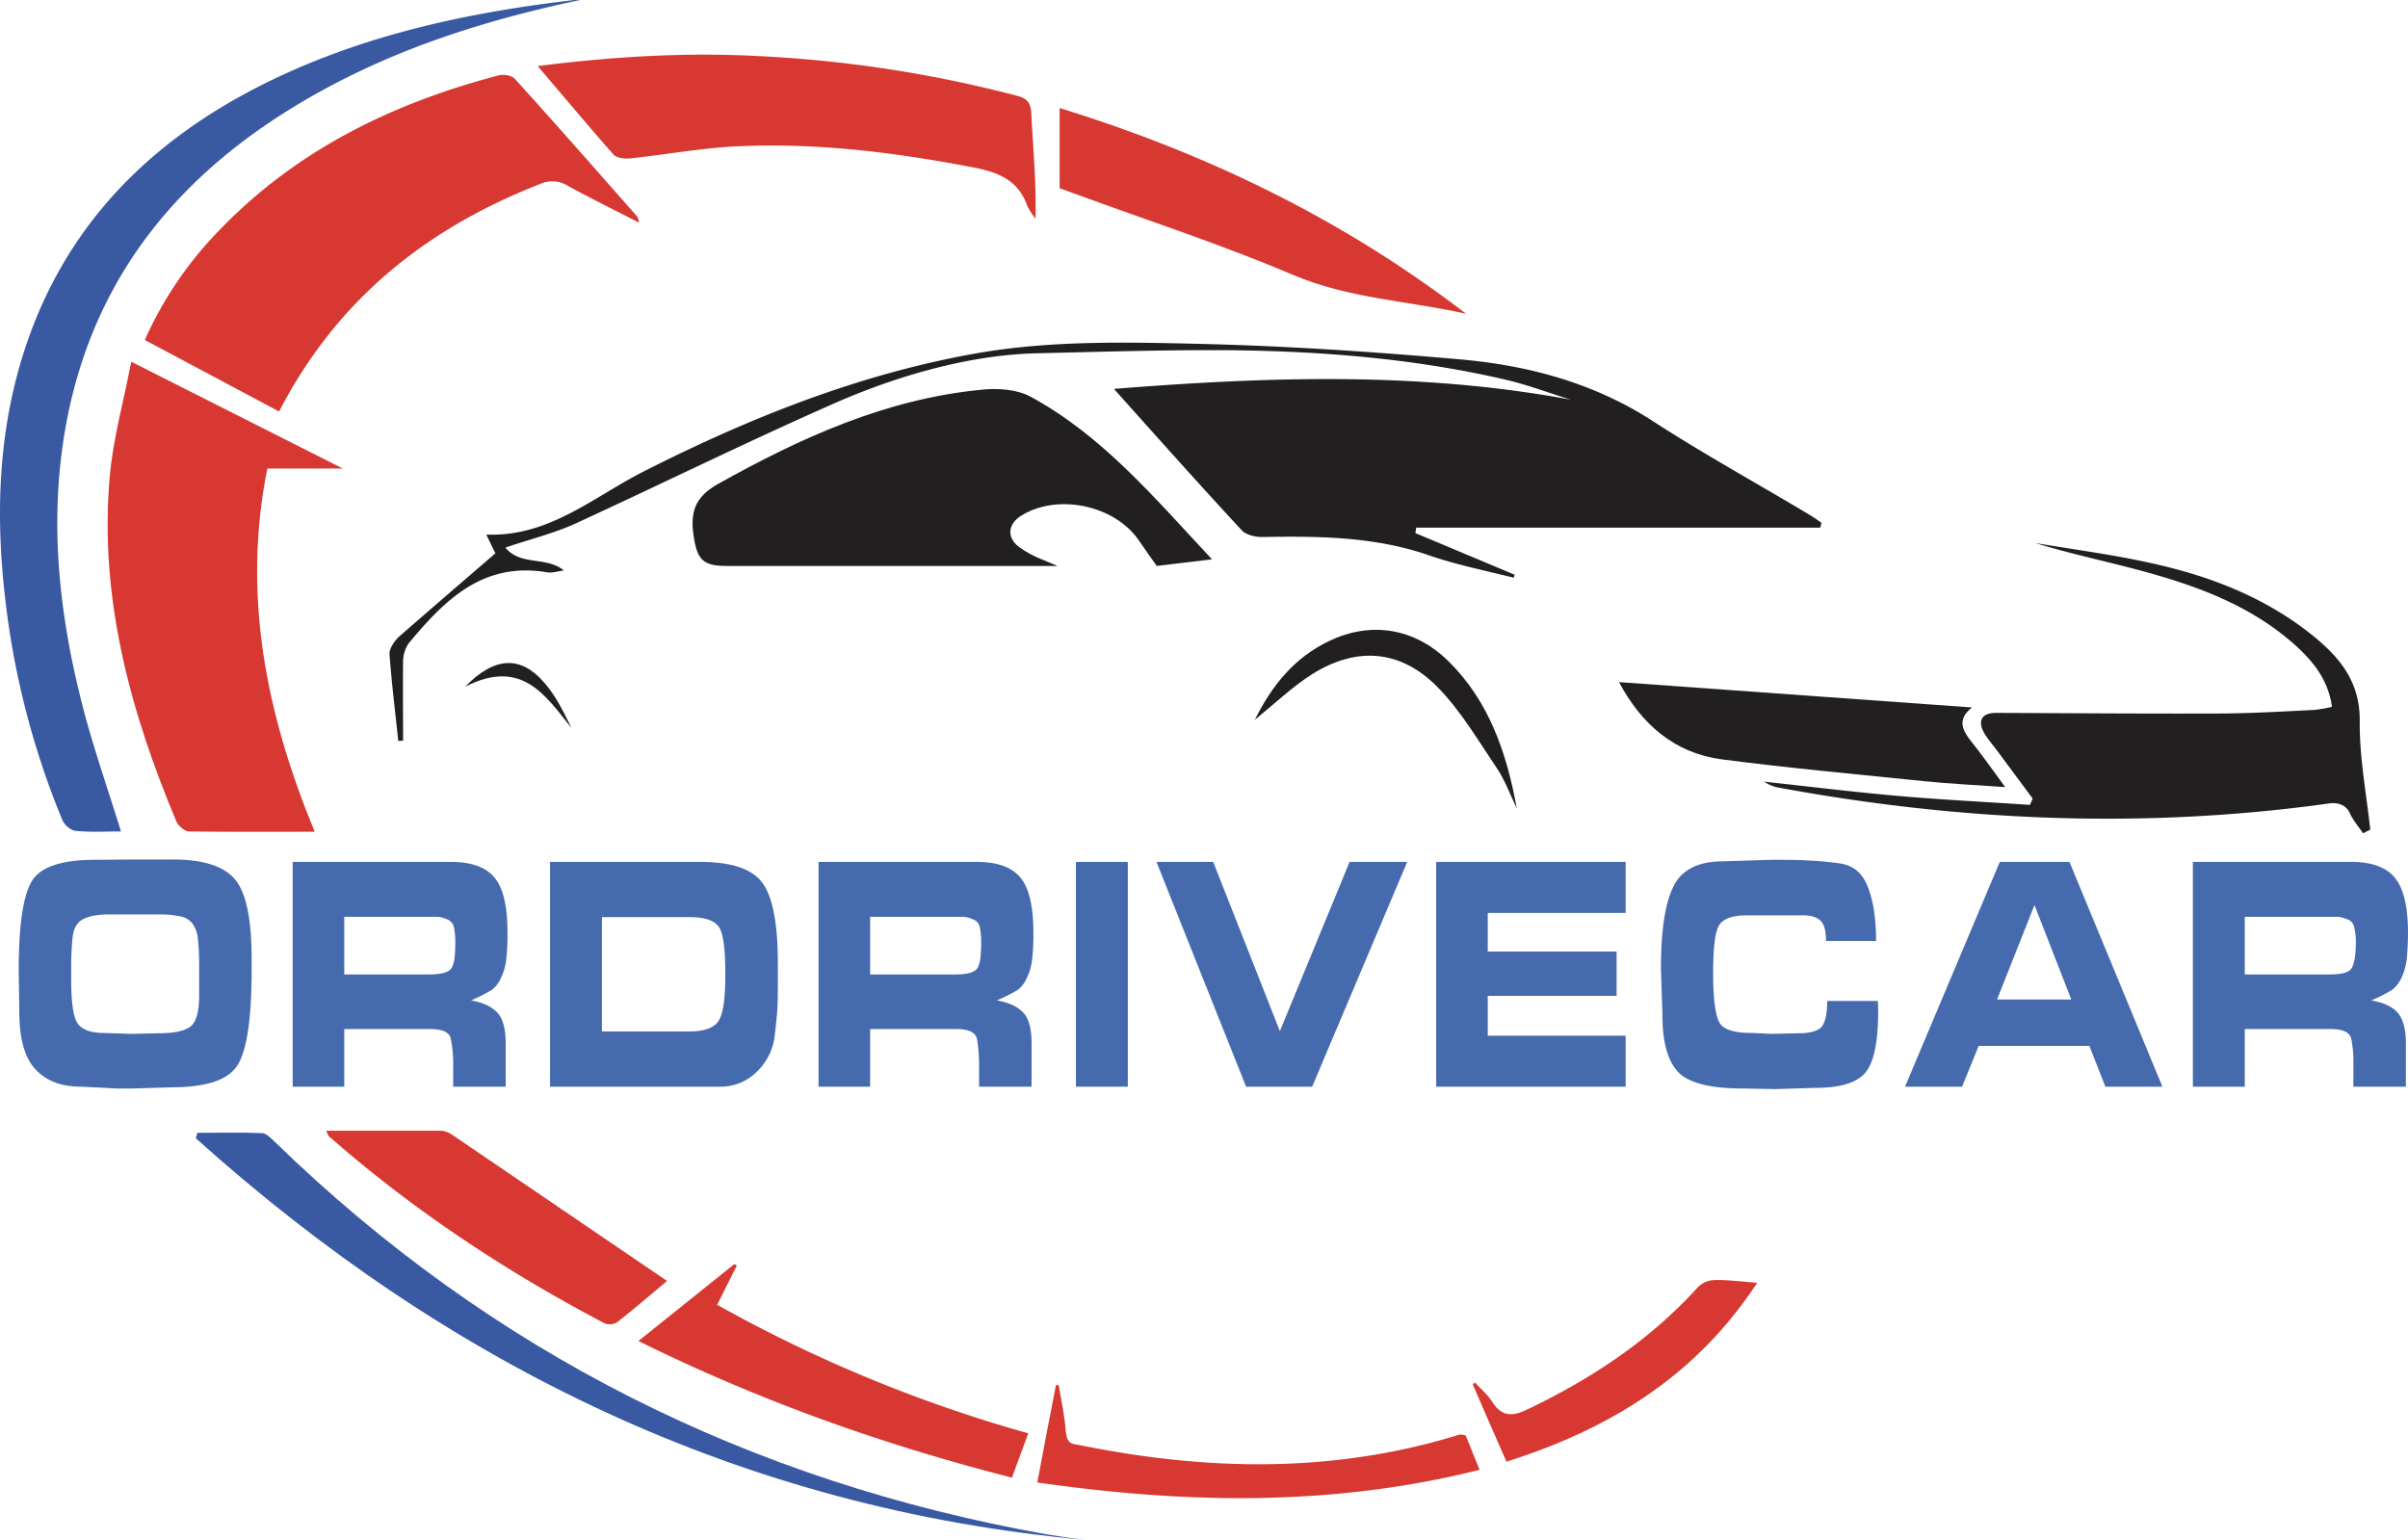
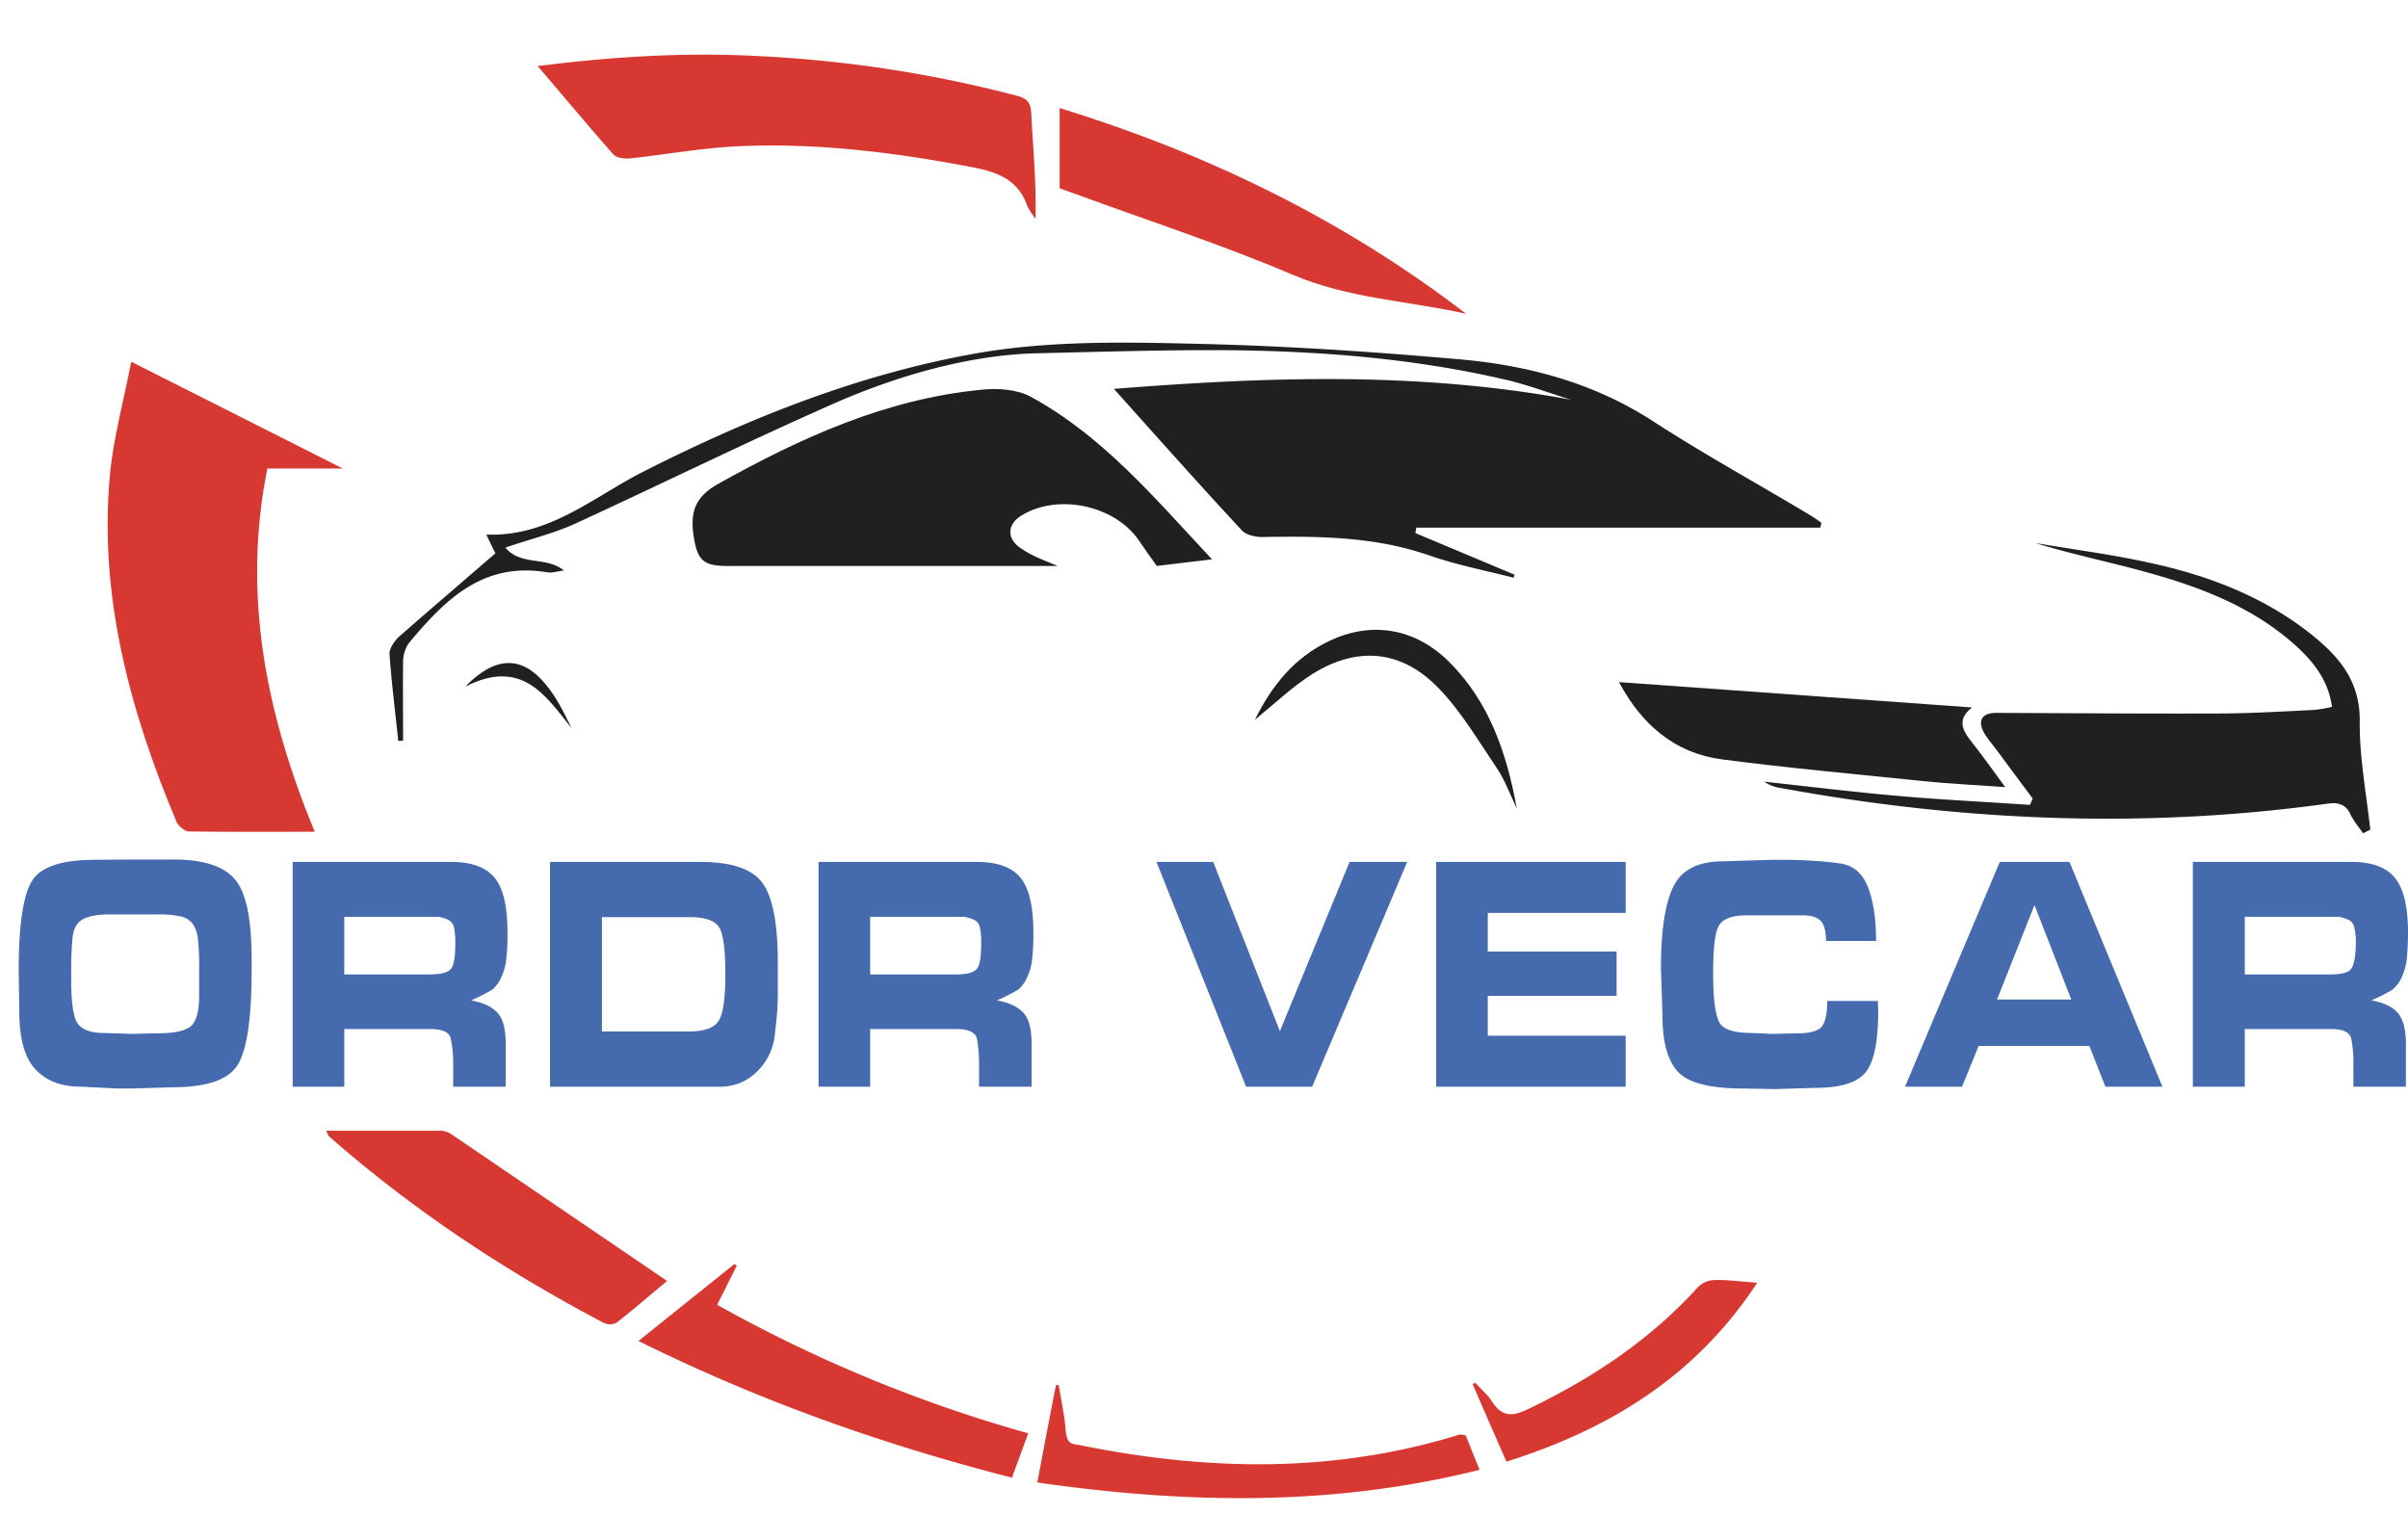
<svg xmlns="http://www.w3.org/2000/svg" viewBox="0 0 798.1 510.4">
  <title>0Risorsa 10</title>
  <g id="Livello_2" data-name="Livello 2">
    <g id="Livello_1-2" data-name="Livello 1">
      <path d="M132,245.6c-1-9.6-2.2-19.1-2.9-28.8-.1-1.8,1.6-4.3,3.2-5.8,10.4-9.1,20.9-18.1,31.9-27.6-.6-1.2-1.6-3.2-3-6.2,20.8.8,35.5-12.5,52.1-20.9,35.1-17.8,71.4-32.3,110.4-39.2,24.7-4.3,49.7-3.7,74.6-3.1,28.5.7,57,2.6,85.4,5.1,22.8,2,44.6,7.8,64.3,20.6,16.5,10.7,33.6,20.1,50.5,30.2a58,58,0,0,1,5.2,3.4l-.4,1.6H469.4l-.3,1.8L502,190.5l-.3,1c-9.5-2.4-19.1-4.3-28.3-7.5-18-6.2-36.5-6.3-55.2-6-2.2,0-5.3-.7-6.7-2.3-14.1-15.2-27.9-30.7-42.3-46.8,50.6-4,101-5.8,151.5,3.6-7.2-2.2-14.2-4.9-21.5-6.6-29.6-6.9-59.8-9.4-90.1-9.8-21.8-.2-43.6.5-65.4,1s-45.4,7.1-66.5,16.3c-29.1,12.8-57.7,26.9-86.6,40.2-7.1,3.2-14.8,5.1-23.1,7.9,5.1,6.2,13.6,2.8,19.4,7.6-1.9.2-3.8.9-5.6.6-21.3-3.6-34,9.3-45.9,23.6a11.1,11.1,0,0,0-1.8,6c-.1,8.7,0,17.5,0,26.2Z" fill="#221f20" />
      <path d="M104.3,275.7c-14.5,0-28.1.1-41.8-.1-1.3-.1-3.4-1.8-4-3.2-15.4-36.7-25.7-74.5-22.1-114.7,1.1-12.3,4.5-24.3,7.1-37.8l70.1,35.4h-25C80.2,197.3,88.2,236.7,104.3,275.7Z" fill="#d83832" />
-       <path d="M211.8,73.8c-8.2-4.2-15.9-8-23.4-12.1A9.8,9.8,0,0,0,179,61c-37.7,14.7-67.4,38.4-86.5,75.4L48,112.7A124.3,124.3,0,0,1,73,76c25.5-26.4,57.2-41.8,92.2-51,1.6-.5,4.5,0,5.5,1.2,13.7,15.1,27.1,30.4,40.6,45.7A8.6,8.6,0,0,1,211.8,73.8Z" fill="#d83832" />
      <path d="M401.7,185.4l-18.3,2.2c-1.8-2.5-4-5.6-6.1-8.7-8.1-11.5-26.8-15.4-38.8-8-4.5,2.8-5,7.4-.5,10.6s8.3,4.2,12.5,6.1H240.9c-7.9,0-9.8-2-11-9.9s.4-13,8.1-17.3c27.4-15.3,55.5-28.1,87.1-31.2,5.4-.6,11.9-.2,16.5,2.3C365.5,144.5,382.7,165.1,401.7,185.4Z" fill="#221f20" />
-       <path d="M192.3,0c-30.4,6.4-59.8,15.6-87,30.8-43.1,24-73.2,58.2-83,107.8-6.5,33.2-2.8,65.9,5.8,98.2,3.5,12.9,7.9,25.6,12,38.8-5.2,0-10.1.3-15-.2-1.6-.1-3.7-1.9-4.4-3.5A273.2,273.2,0,0,1,1.6,197.4c-3.1-27.6-2.1-54.9,6.6-81.6,13.4-41,41.4-69.1,79.3-88,32.1-16,66.6-23.5,102-27.7A13.1,13.1,0,0,1,192.3,0Z" fill="#3959a3" />
      <path d="M783.2,276.2c-1.5-2.2-3.3-4.3-4.4-6.7s-3.5-3.6-6.7-3.2c-60.9,8.5-121.5,6-181.9-5.1a12.8,12.8,0,0,1-5.5-2.1c14.7,1.6,29.4,3.4,44.1,4.7s29.4,2,44,3l.9-2.1-11.8-15.9c-1.4-1.9-3-3.7-4.2-5.7-2.4-4.2-.9-6.8,3.9-6.8,25.2.1,50.3.3,75.5.2,10.1-.1,20.2-.7,30.2-1.2a51.8,51.8,0,0,0,5.6-1c-1.2-8.8-6.1-14.9-11.9-20.2-13.6-12.3-30.1-18.9-47.3-23.8-12.9-3.7-26.1-6.3-39.1-10.3,13,2.2,26.2,3.9,39,6.8,18.5,4.1,36,10.8,51.2,22.5,9.8,7.6,17.5,15.9,17.3,29.9-.1,11.9,2.2,23.9,3.5,35.8Z" fill="#221f20" />
      <path d="M178.2,21.9c25.3-3.2,49.2-4.6,73.4-3.3a417.1,417.1,0,0,1,85.3,13.1c3.5.9,4.7,2.2,4.9,5.9.6,11.5,1.7,23,1.4,34.9a27.2,27.2,0,0,1-2.7-4.2c-3-8.6-9.6-11.2-17.9-12.8-26.5-5.1-53.2-8.4-80.2-6.9-11.2.7-22.3,2.7-33.5,3.9-1.8.2-4.5-.1-5.6-1.3C195.1,41.9,187.1,32.3,178.2,21.9Z" fill="#d83832" />
      <path d="M351.2,62.4V35.8C400.4,51,445.4,72.9,485.9,104c-19.2-4.3-38.8-5-57.4-12.9C404.8,81,380.1,73,355.9,64.1Z" fill="#d83832" />
-       <path d="M359.3,510.4C245.9,500,148.9,452.8,64.9,377.3l.5-1.8c7.2,0,14.4-.2,21.5.1,1.5.1,3,1.8,4.3,3C163,448.4,248.6,491.1,347,508.6l6.4,1Z" fill="#3959a3" />
      <path d="M536.6,226.1l117,8.4c-6.4,5-1.7,9.3,1.8,13.9s5.6,7.6,9.2,12.5c-9.9-.7-18.6-1.1-27.3-2-22.2-2.3-44.5-4.3-66.7-7.2C554.9,249.6,544,240,536.6,226.1Z" fill="#221f20" />
      <path d="M108.1,374.8h38.3a7.9,7.9,0,0,1,3.7,1.5l71,48.3c-5.2,4.3-10.8,9.2-16.7,13.8a4.9,4.9,0,0,1-4.1.2c-32.7-17.2-63.3-37.4-91.1-61.8C108.8,376.6,108.7,376,108.1,374.8Z" fill="#d83832" />
      <path d="M244.2,419.5l-6.5,13a470.6,470.6,0,0,0,103.1,42.6l-5.4,14.7c-42.7-10.9-83.8-25.5-123.8-45.3L243.4,419Z" fill="#d83832" />
      <path d="M485.8,475.8c1.5,3.7,2.9,7.3,4.6,11.4-48.7,12.2-97.1,11.3-146.6,4.2,2.1-11.1,4.1-21.7,6.2-32.3h.9c.8,5,1.9,9.9,2.3,14.9s2.1,4.5,5.1,5.1c42.1,8.5,84,9.3,125.5-3.6A10.3,10.3,0,0,1,485.8,475.8Z" fill="#d83832" />
      <path d="M488.9,458.3c1.9,2.1,4.2,4,5.7,6.4,3.3,5.1,6.9,4.8,11.8,2.4,21.3-10.2,40.6-23,56.5-40.6a8.2,8.2,0,0,1,5.5-2.2c4.3-.1,8.5.5,14,.9-20.4,31.1-49,48.5-83.1,59.3-3.9-8.9-7.6-17.3-11.2-25.7Z" fill="#d83832" />
      <path d="M415.9,238.6c5.6-11.3,13.1-20.7,24.8-26.2,13.7-6.5,28.1-4.3,39.4,6.8,13.4,13.2,19.3,30.4,22.6,48.7-2.2-4.5-3.9-9.3-6.6-13.3-6.3-9.3-12.1-19.3-19.9-27.1-12.2-12.2-26.6-13.2-41.2-4.1C428.2,227.7,422.3,233.4,415.9,238.6Z" fill="#221f20" />
      <path d="M154.2,227.6c9.8-10.1,18.5-10.3,26.2-1.3,3.8,4.3,6.4,9.7,9,15C180.7,230.4,172.9,218.1,154.2,227.6Z" fill="#221f20" />
      <path d="M43.7,284.9H57.3c10.1,0,16.9,2.2,20.6,6.6s5.5,13.2,5.5,26.4v3.5c0,15.5-1.4,25.9-4.4,31.2s-10.3,7.8-22.2,7.8l-12.9.4H38.5l-11.6-.6c-6.6,0-11.6-1.9-15.2-5.8s-5.3-10.3-5.3-19l-.2-13.7c0-15.2,1.5-25,4.4-29.7s9.9-7,20.9-7Zm-9.3,57.5,9.2.3,8.8-.2c4.8,0,8.3-.6,10.4-2s3.2-4.8,3.2-10.3V320.1a75.6,75.6,0,0,0-.4-8.8,10.5,10.5,0,0,0-1.9-5.3,6.7,6.7,0,0,0-4.3-2.3,29.1,29.1,0,0,0-6-.6H36.4c-3.9,0-6.8.5-8.9,1.6s-3.2,3.2-3.5,6.6-.4,6.3-.4,8.5v5c0,6.9.6,11.6,1.8,13.9S29.6,342.4,34.4,342.4Z" fill="#456aae" />
      <path d="M149.4,285.7c6.8,0,11.6,1.7,14.5,5.2s4.3,9.5,4.3,18.3a69.9,69.9,0,0,1-.4,8.6,18.1,18.1,0,0,1-1.7,6.2,10.6,10.6,0,0,1-2.9,4,53.7,53.7,0,0,1-7.1,3.6c3.9.7,6.8,2,8.7,4s2.8,5.4,2.8,10.3v14.3H150.2V353a40.2,40.2,0,0,0-.8-8.7c-.4-2.1-2.7-3.2-6.7-3.2H114.1v19.1H97V285.7ZM142.2,323c3.9,0,6.3-.6,7.3-1.9s1.4-4.1,1.4-8.5a23.8,23.8,0,0,0-.5-5.5,3.7,3.7,0,0,0-2.3-2.4,11.2,11.2,0,0,0-2.8-.8H114.1V323h28.1Z" fill="#456aae" />
      <path d="M232,285.7c10.2,0,17,2.2,20.5,6.7s5.3,13.4,5.3,26.8v8.6c0,3.5-.1,6-.2,7.4s-.4,4.3-.9,8.6a19.7,19.7,0,0,1-5.9,11.5,17,17,0,0,1-12.5,4.9h-56V285.7Zm8.4,37.5v-.7q0-11-1.8-14.7c-1.3-2.5-4.6-3.8-10-3.8H199.5v37.9h28.9c5.3,0,8.6-1.3,10-3.9S240.4,330.4,240.4,323.2Z" fill="#456aae" />
      <path d="M323.7,285.7c6.8,0,11.6,1.7,14.5,5.2s4.3,9.5,4.3,18.3a69.9,69.9,0,0,1-.4,8.6,18.1,18.1,0,0,1-1.7,6.2,10.6,10.6,0,0,1-2.9,4,53.7,53.7,0,0,1-7.1,3.6c3.9.7,6.8,2,8.7,4s2.8,5.4,2.8,10.3v14.3H324.5V353a49.1,49.1,0,0,0-.7-8.7c-.5-2.1-2.8-3.2-6.8-3.2H288.4v19.1H271.3V285.7ZM316.5,323c3.9,0,6.3-.6,7.3-1.9s1.4-4.1,1.4-8.5a23.8,23.8,0,0,0-.5-5.5,3.5,3.5,0,0,0-2.3-2.4,11.2,11.2,0,0,0-2.8-.8H288.4V323h28.1Z" fill="#456aae" />
-       <path d="M356.6,360.2V285.7h17.2v74.5Z" fill="#456aae" />
      <path d="M413,360.2l-29.7-74.5h18.8l22.1,56.1,23.1-56.1h19.1l-31.5,74.5Z" fill="#456aae" />
      <path d="M538.8,285.7v16.9H493.1v12.8h42.7v14.7H493.1v13.2h45.7v16.9H476V285.7Z" fill="#456aae" />
      <path d="M622.5,335.1c0,10.2-1.4,17.1-4.3,20.5s-8.4,5-16.8,5l-13.1.4-10.6-.2c-11.4,0-18.6-2-21.9-5.9s-4.8-10-4.8-18.3l-.5-15.6c0-12.2,1.3-21.2,4-26.9s8.2-8.6,16.6-8.6l16-.5c4.7,0,8.6,0,11.6.2a110.2,110.2,0,0,1,11.1,1c4.3.6,7.4,3.1,9.2,7.6s2.8,10.4,2.8,18.1H605.2c0-3.4-.6-5.6-1.9-6.8s-3.3-1.7-6-1.7H579c-5.2,0-8.3,1.3-9.5,3.8s-1.7,7.7-1.7,15.7.7,13.4,2,15.9,5,3.6,10.8,3.6l6.7.3,8.8-.2c3.4,0,5.9-.6,7.3-1.8s2.2-4.2,2.2-8.9h16.8Z" fill="#456aae" />
      <path d="M650.3,360.2H631.4l31.4-74.5h23.1l30.8,74.5H697.8l-5.3-13.5H655.8Zm11.6-28.9h24.6L674.3,300Z" fill="#456aae" />
      <path d="M779.3,285.7c6.7,0,11.5,1.7,14.4,5.2s4.4,9.5,4.4,18.3c0,3.4-.2,6.3-.4,8.6A20.7,20.7,0,0,1,796,324a11.9,11.9,0,0,1-3,4,47.7,47.7,0,0,1-7.1,3.6c4,.7,6.9,2,8.7,4s2.8,5.4,2.8,10.3v14.3H780V353a41.1,41.1,0,0,0-.7-8.7c-.5-2.1-2.7-3.2-6.7-3.2H744v19.1H726.8V285.7ZM772.1,323c3.9,0,6.3-.6,7.2-1.9s1.5-4.1,1.5-8.5a18.5,18.5,0,0,0-.6-5.5,3.3,3.3,0,0,0-2.3-2.4,10.2,10.2,0,0,0-2.8-.8H744V323h28.1Z" fill="#456aae" />
    </g>
  </g>
</svg>